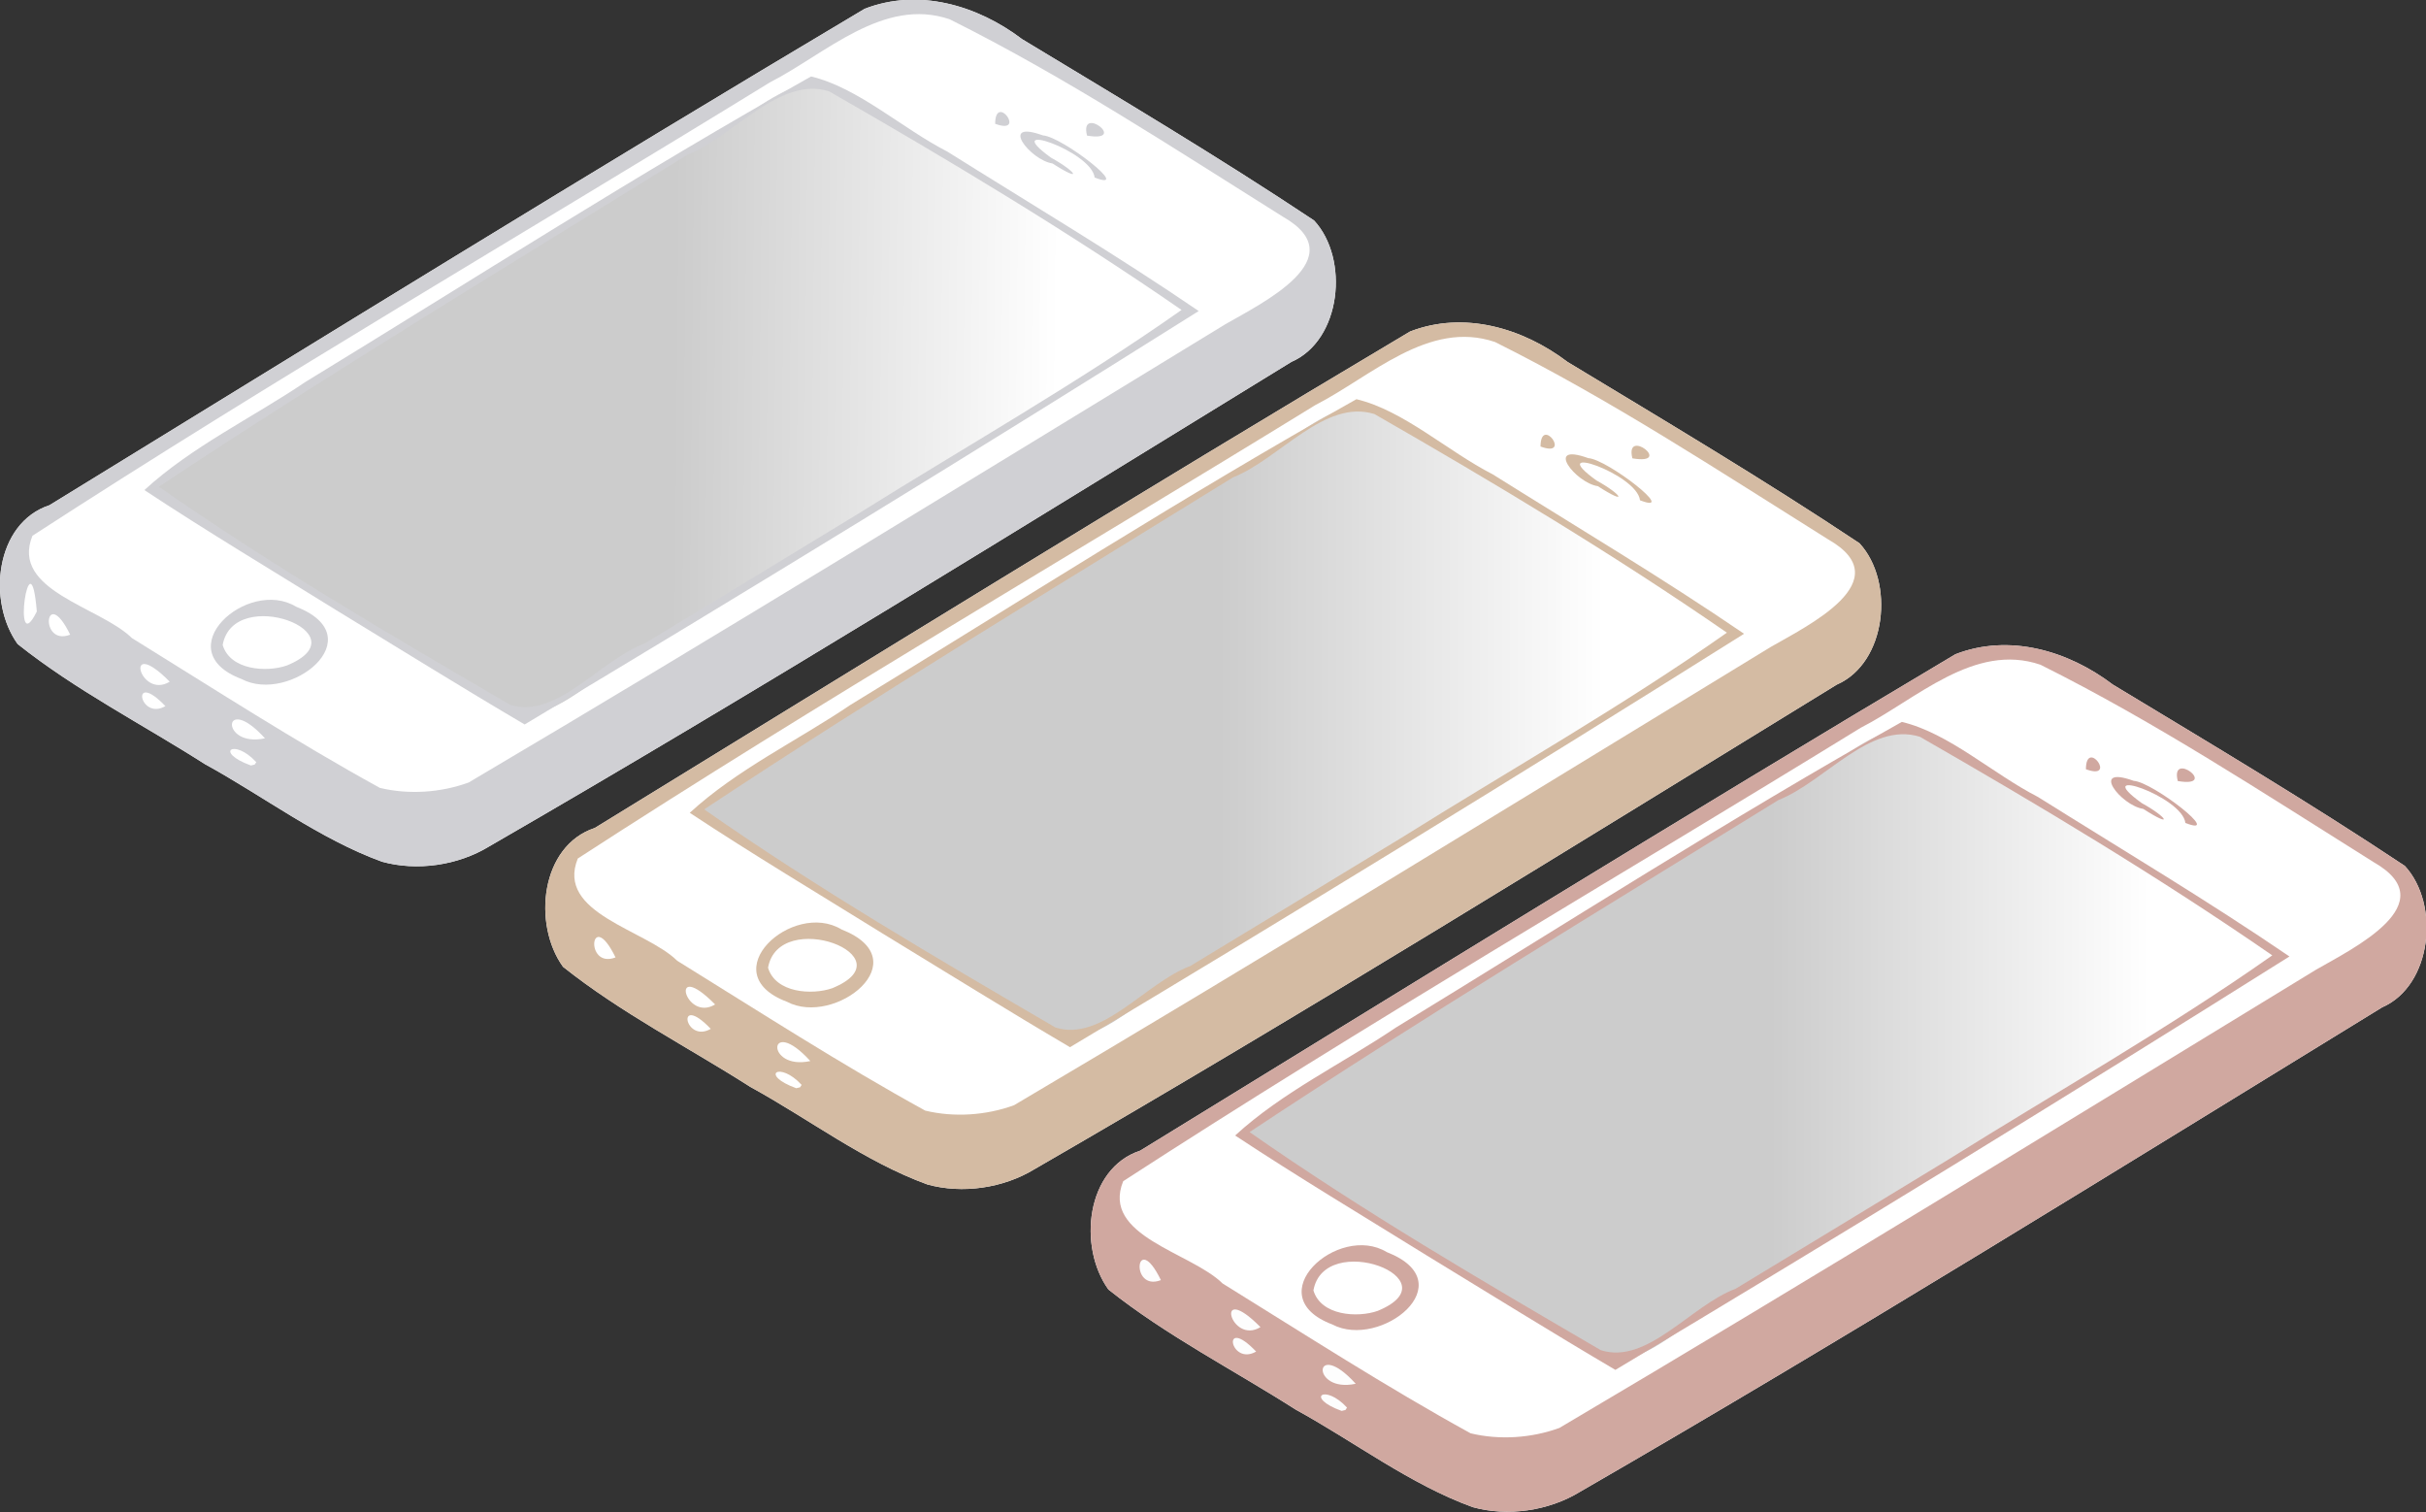
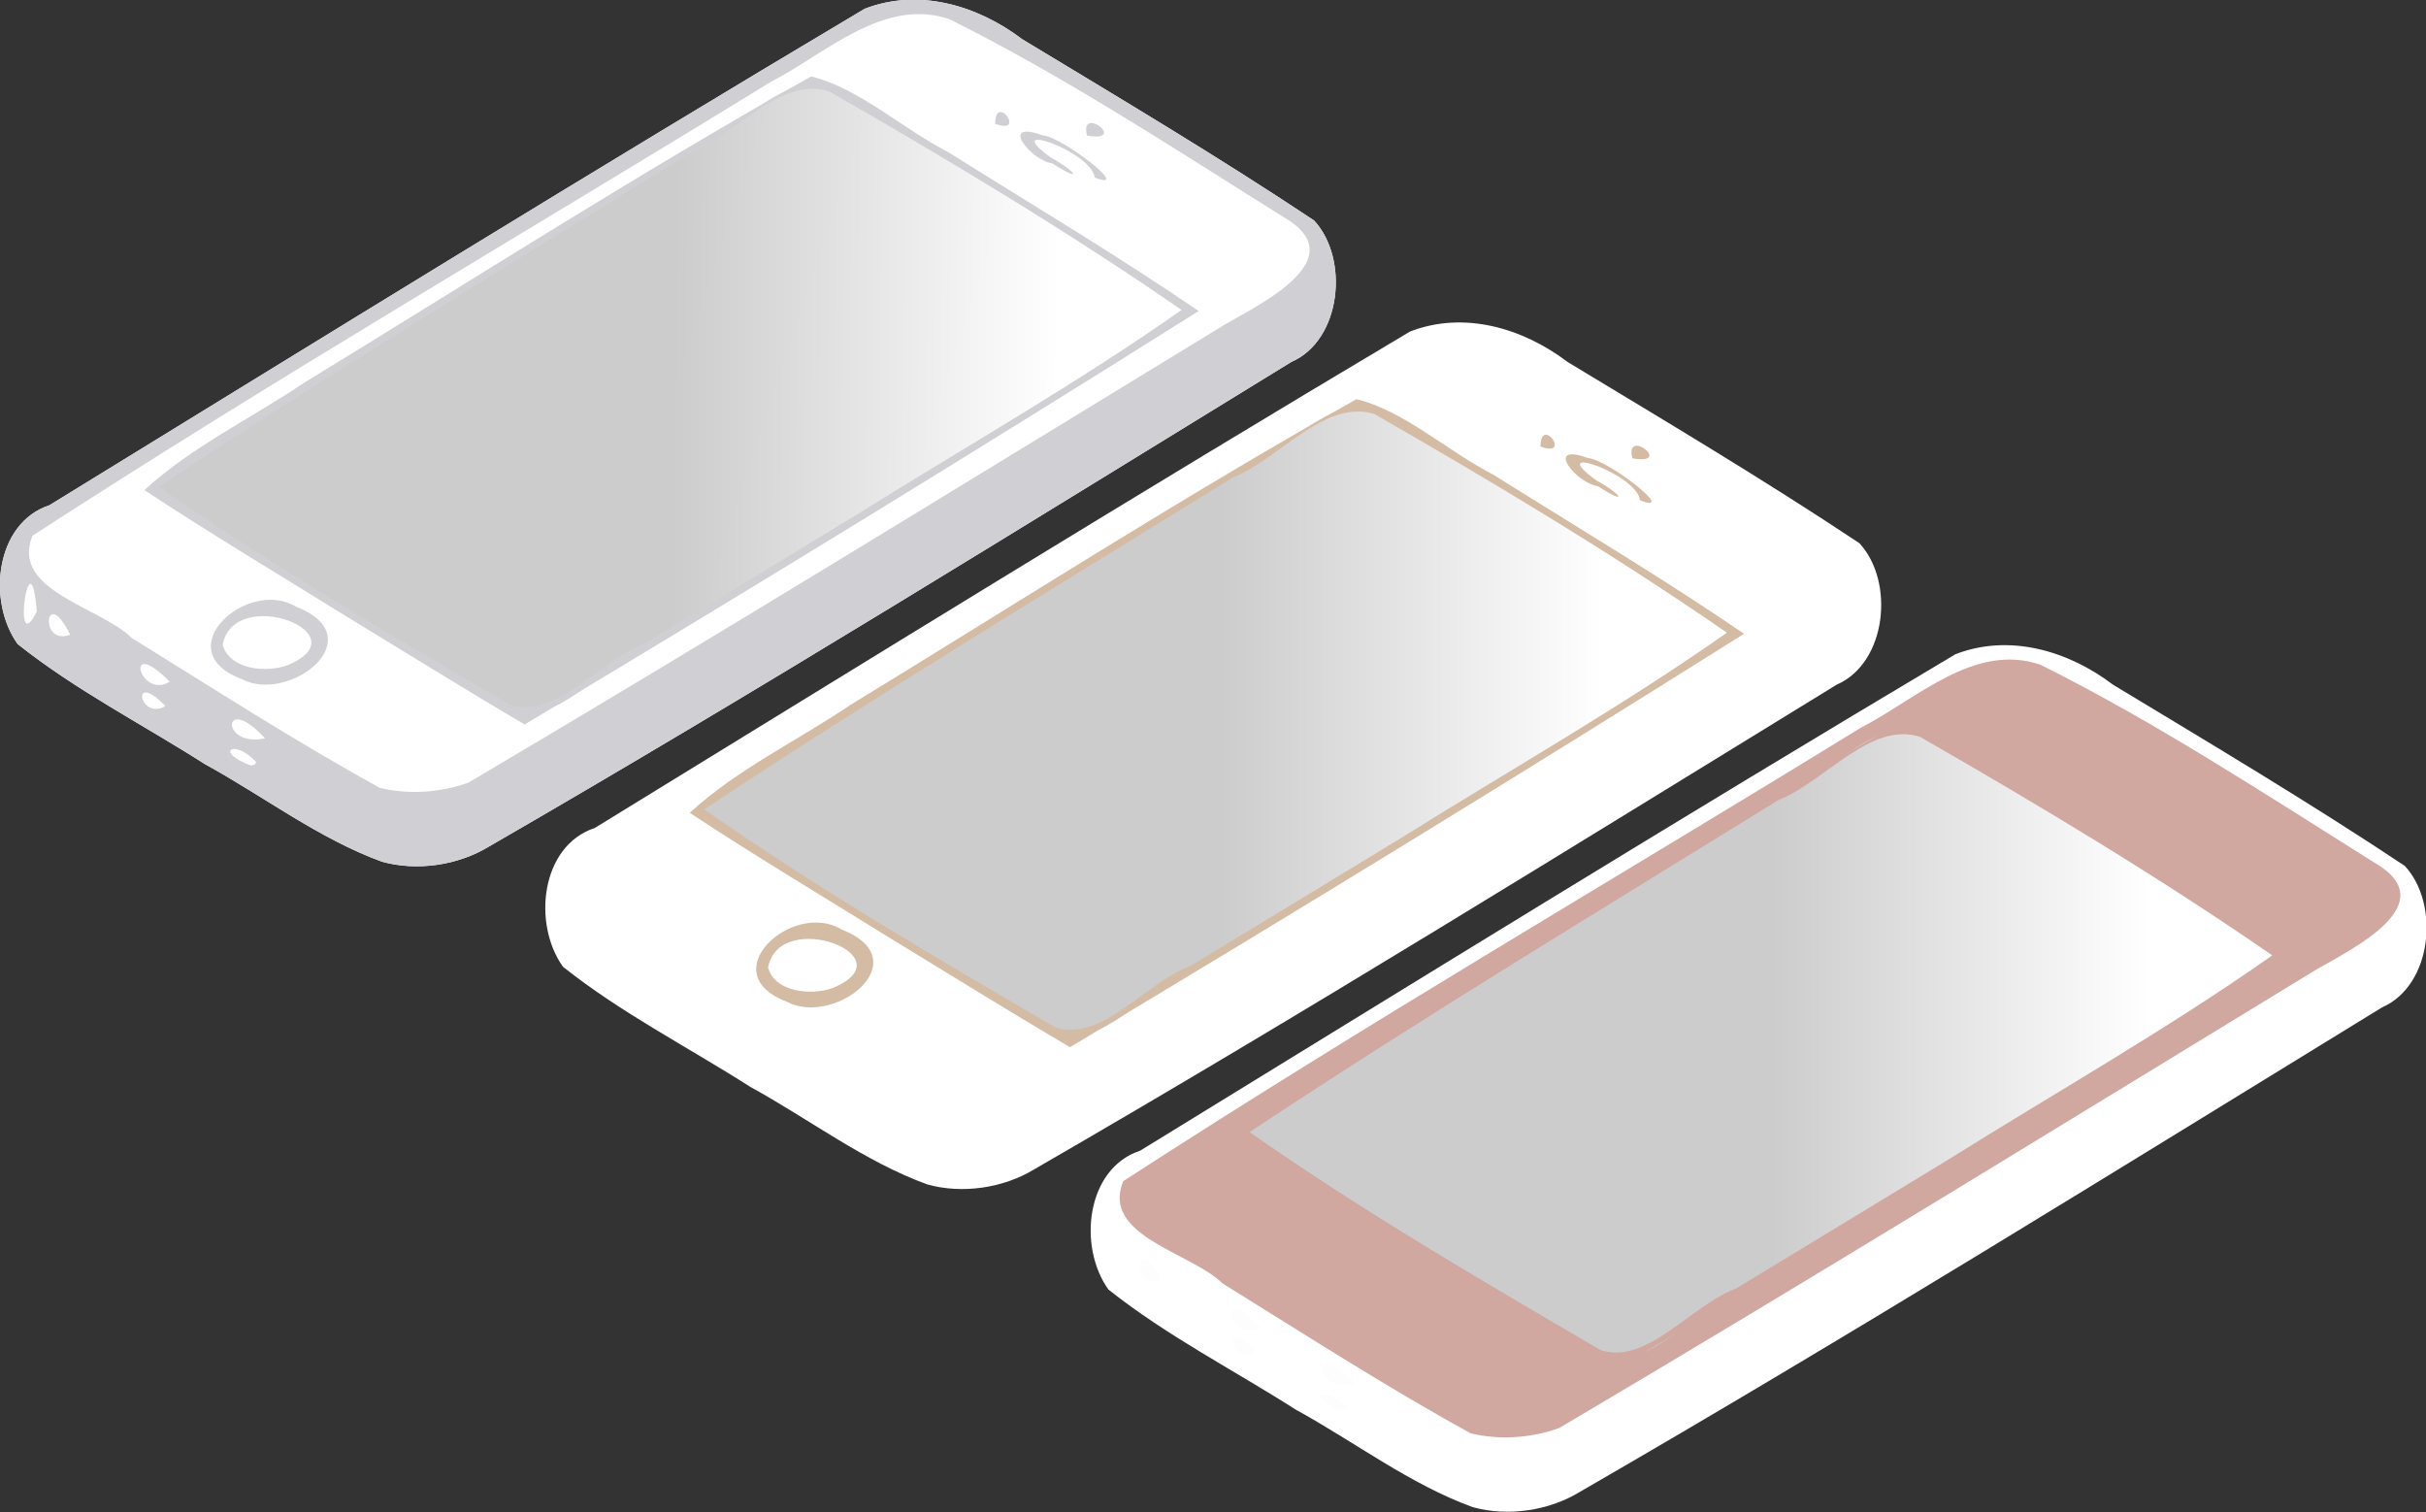
<svg xmlns="http://www.w3.org/2000/svg" xmlns:xlink="http://www.w3.org/1999/xlink" version="1.1" viewBox="0 0 653.58 407.37">
  <rect x="0" y="0" width="653.58" height="407.37" fill="#333333" stroke="none" />
  <defs>
    <linearGradient id="e">
      <stop stop-color="#808080" offset="0" />
      <stop stop-color="#333" offset="1" />
    </linearGradient>
    <linearGradient id="a" x1="409.03" x2="330" y1="479.8" y2="478.73" gradientUnits="userSpaceOnUse" xlink:href="#e" />
    <linearGradient id="d" x1="409.03" x2="299.34" y1="479.8" y2="478.73" gradientUnits="userSpaceOnUse">
      <stop stop-color="#fff" offset="0" />
      <stop stop-color="#ccc" offset="1" />
    </linearGradient>
    <linearGradient id="b" x1="409.03" x2="299.34" y1="479.8" y2="479.8" gradientUnits="userSpaceOnUse">
      <stop stop-color="#fff" offset="0" />
      <stop stop-color="#ccc" offset="1" />
    </linearGradient>
    <linearGradient id="c" x1="409.03" x2="300.91" y1="479.8" y2="479.8" gradientUnits="userSpaceOnUse">
      <stop stop-color="#fff" offset="0" />
      <stop stop-color="#ccc" offset="1" />
    </linearGradient>
  </defs>
  <g transform="matrix(.933 0 0 .984 51.456 -305.95)">
    <g transform="translate(-49.81 -94.675)">
      <path d="m104.97 641.51c-18.128-6.238-34.114-17.87-51.133-26.712-18.019-10.91-37.28-20.202-54.082-32.876-8.873-11.725-6.453-33.128 9.169-38.004 78.307-45.579 156.5-91.403 235.41-135.91 15.498-5.693 32.466-1.037 45.475 8.322 28.288 16.212 56.725 32.232 84.296 49.635 10.254 10.527 7.871 32.761-6.55 38.708-76.906 44.722-153.58 89.914-231.62 132.63-9.028 5.245-20.913 6.854-30.968 4.207z" fill="#fff" />
      <path d="m129.97 619.83c73.273-41.041 145.8-83.44 218.52-125.47 10.529-5.755 37.509-18.158 16.573-29.452-31.596-18.768-62.931-38.319-96.178-54.028-19.145-6.181-35.795 9.455-51.875 17.253-70.981 41.389-142.99 81.083-212.98 124.14-6.442 15.038 19.545 19.44 28.7 27.996 23.719 13.926 47.219 28.305 71.613 41.023 8.306 1.905 17.581 1.319 25.625-1.464zm-25 21.677c-18.128-6.238-34.114-17.87-51.133-26.712-18.019-10.91-37.28-20.202-54.082-32.876-8.873-11.725-6.453-33.128 9.169-38.004 78.307-45.579 156.5-91.403 235.41-135.91 15.498-5.693 32.466-1.037 45.475 8.322 28.288 16.212 56.725 32.232 84.296 49.635 10.254 10.527 7.871 32.761-6.55 38.708-76.906 44.722-153.58 89.914-231.62 132.63-9.028 5.245-20.913 6.854-30.968 4.207z" fill="#d0d0d4" />
    </g>
    <g transform="translate(-247.82 -111.66)" fill="#fff">
      <path d="m203.3 589.99c-1.972-22.606-7.354 14.073 0 0z" />
      <path d="m212.93 596.34c-7.269-14.131-9.097 3.328 0 0z" />
      <path d="m241.68 609.21c-13.631-13.071-8.695 5.038 0 0z" />
      <path d="m240.43 615.9c-10.265-10.194-7.555 4.122 0 0z" />
      <path d="m269.18 624.71c-12.363-12.887-13.077 2.683 0 0z" />
      <path d="m266.67 631.24c-6.419-6.631-12.314-2.801-1.553 0.91l1.101-0.256 0.452-0.654v-1e-5z" />
    </g>
    <g transform="matrix(1.013 0 0 1.019 -163.75 -101.35)" fill="url(#a)">
      <path d="m352.99 543.45c31.17-18.475 63.217-35.68 93.35-55.786-32.899-21.545-67.219-41.048-101.77-59.851-14.401-4.231-27.308 12.24-40.836 17.335-51.092 29.966-102.56 59.375-152.7 90.898 32.671 21.659 67.12 40.72 101.43 59.712 13.433 4.051 25.95-12.241 38.924-16.83 20.552-11.798 41.086-23.631 61.61-35.478z" fill="url(#d)" />
    </g>
    <g transform="translate(-292.15 -94.019)">
      <g fill="#d0d0d4">
        <path d="m553.08 453.55c-0.838-7.264-28.047-16.004-12.606-5.447 7.399 3.862 9.345 7.025 0.425 1.583-6.362-0.862-15.718-12.121-2.754-7.674 5.608 0.344 26.257 15.673 14.935 11.537zm-2.198-11.479c-2.298-8.643 12.108 1.922 0 0zm-26.53-3.236c0.068-8.659 9.222 3.236 0 0z" />
        <path d="m319.86 587.12c22.37-8.721-15.438-22.239-18.561-5.602 2.156 6.912 12.699 7.556 18.561 5.602zm-13.101 3.721c-21.757-7.779 1.622-27.918 15.751-19.802 22.577 8.398-1.895 26.745-15.751 19.802z" />
        <path d="m484.82 545.58c31.17-18.475 63.217-35.68 93.35-55.786-32.899-21.545-67.219-41.048-101.77-59.851-14.401-4.231-27.308 12.24-40.836 17.335-51.092 29.966-102.56 59.375-152.7 90.898 32.671 21.659 67.12 40.72 101.43 59.712 13.433 4.051 25.95-12.241 38.924-16.83 20.552-11.798 41.086-23.631 61.61-35.478zm-150.71 26.419c-18.513-10.889-37.213-21.487-55.415-32.891 13.651-11.897 30.998-19.683 46.365-29.522 48.579-28.124 96.576-57.339 146.14-83.708 13.646 3.091 26.216 14.186 39.317 20.552 24.27 14.433 48.907 28.323 72.609 43.664-64.46 38.427-129.36 76.16-194.64 113.18-18.259-10.186-36.27-20.817-54.375-31.273z" />
      </g>
    </g>
  </g>
  <g transform="matrix(.933 0 0 .984 198.38 -219.01)">
    <g transform="translate(-49.81 -94.675)">
      <path d="m104.97 641.51c-18.128-6.238-34.114-17.87-51.133-26.712-18.019-10.91-37.28-20.202-54.082-32.876-8.873-11.725-6.453-33.128 9.169-38.004 78.307-45.579 156.5-91.403 235.41-135.91 15.498-5.693 32.466-1.037 45.475 8.322 28.288 16.212 56.725 32.232 84.296 49.635 10.254 10.527 7.871 32.761-6.55 38.708-76.906 44.722-153.58 89.914-231.62 132.63-9.028 5.245-20.913 6.854-30.968 4.207z" fill="#fff" />
-       <path d="m129.97 619.83c73.273-41.041 145.8-83.44 218.52-125.47 10.529-5.755 37.509-18.158 16.573-29.452-31.596-18.768-62.931-38.319-96.178-54.028-19.145-6.181-35.795 9.455-51.875 17.253-70.981 41.389-142.99 81.083-212.98 124.14-6.442 15.038 19.545 19.44 28.7 27.996 23.719 13.926 47.219 28.305 71.613 41.023 8.306 1.905 17.581 1.319 25.625-1.464zm-25 21.677c-18.128-6.238-34.114-17.87-51.133-26.712-18.019-10.91-37.28-20.202-54.082-32.876-8.873-11.725-6.453-33.128 9.169-38.004 78.307-45.579 156.5-91.403 235.41-135.91 15.498-5.693 32.466-1.037 45.475 8.322 28.288 16.212 56.725 32.232 84.296 49.635 10.254 10.527 7.871 32.761-6.55 38.708-76.906 44.722-153.58 89.914-231.62 132.63-9.028 5.245-20.913 6.854-30.968 4.207z" fill="#d4bba3" />
    </g>
    <g transform="translate(-247.82 -111.66)" fill="#fff">
      <path d="m212.93 596.34c-7.269-14.131-9.097 3.328 0 0z" />
      <path d="m241.68 609.21c-13.631-13.071-8.695 5.038 0 0z" />
      <path d="m240.43 615.9c-10.265-10.194-7.555 4.122 0 0z" />
      <path d="m269.18 624.71c-12.363-12.887-13.077 2.683 0 0z" />
      <path d="m266.67 631.24c-6.419-6.631-12.314-2.801-1.553 0.91l1.101-0.256 0.452-0.654v-1e-5z" />
    </g>
    <g transform="matrix(1.013 0 0 1.019 -163.75 -101.35)" fill="url(#a)">
      <path d="m352.99 543.45c31.17-18.475 63.217-35.68 93.35-55.786-32.899-21.545-67.219-41.048-101.77-59.851-14.401-4.231-27.308 12.24-40.836 17.335-51.092 29.966-102.56 59.375-152.7 90.898 32.671 21.659 67.12 40.72 101.43 59.712 13.433 4.051 25.95-12.241 38.924-16.83 20.552-11.798 41.086-23.631 61.61-35.478z" fill="url(#b)" />
    </g>
    <g transform="translate(-292.15 -94.019)">
      <g fill="#d4bba3">
        <path d="m553.08 453.55c-0.838-7.264-28.047-16.004-12.606-5.447 7.399 3.862 9.345 7.025 0.425 1.583-6.362-0.862-15.718-12.121-2.754-7.674 5.608 0.344 26.257 15.673 14.935 11.537zm-2.198-11.479c-2.298-8.643 12.108 1.922 0 0zm-26.53-3.236c0.068-8.659 9.222 3.236 0 0z" />
        <path d="m319.86 587.12c22.37-8.721-15.438-22.239-18.561-5.602 2.156 6.912 12.699 7.556 18.561 5.602zm-13.101 3.721c-21.757-7.779 1.622-27.918 15.751-19.802 22.577 8.398-1.895 26.745-15.751 19.802z" />
        <path d="m484.82 545.58c31.17-18.475 63.217-35.68 93.35-55.786-32.899-21.545-67.219-41.048-101.77-59.851-14.401-4.231-27.308 12.24-40.836 17.335-51.092 29.966-102.56 59.375-152.7 90.898 32.671 21.659 67.12 40.72 101.43 59.712 13.433 4.051 25.95-12.241 38.924-16.83 20.552-11.798 41.086-23.631 61.61-35.478zm-150.71 26.419c-18.513-10.889-37.213-21.487-55.415-32.891 13.651-11.897 30.998-19.683 46.365-29.522 48.579-28.124 96.576-57.339 146.14-83.708 13.646 3.091 26.216 14.186 39.317 20.552 24.27 14.433 48.907 28.323 72.609 43.664-64.46 38.427-129.36 76.16-194.64 113.18-18.259-10.186-36.27-20.817-54.375-31.273z" />
      </g>
    </g>
  </g>
  <g transform="matrix(.933 0 0 .984 345.31 -132.08)">
    <g transform="translate(-49.81 -94.675)">
      <path d="m104.97 641.51c-18.128-6.238-34.114-17.87-51.133-26.712-18.019-10.91-37.28-20.202-54.082-32.876-8.873-11.725-6.453-33.128 9.169-38.004 78.307-45.579 156.5-91.403 235.41-135.91 15.498-5.693 32.466-1.037 45.475 8.322 28.288 16.212 56.725 32.232 84.296 49.635 10.254 10.527 7.871 32.761-6.55 38.708-76.906 44.722-153.58 89.914-231.62 132.63-9.028 5.245-20.913 6.854-30.968 4.207z" fill="#fff" />
-       <path d="m129.97 619.83c73.273-41.041 145.8-83.44 218.52-125.47 10.529-5.755 37.509-18.158 16.573-29.452-31.596-18.768-62.931-38.319-96.178-54.028-19.145-6.181-35.795 9.455-51.875 17.253-70.981 41.389-142.99 81.083-212.98 124.14-6.442 15.038 19.545 19.44 28.7 27.996 23.719 13.926 47.219 28.305 71.613 41.023 8.306 1.905 17.581 1.319 25.625-1.464zm-25 21.677c-18.128-6.238-34.114-17.87-51.133-26.712-18.019-10.91-37.28-20.202-54.082-32.876-8.873-11.725-6.453-33.128 9.169-38.004 78.307-45.579 156.5-91.403 235.41-135.91 15.498-5.693 32.466-1.037 45.475 8.322 28.288 16.212 56.725 32.232 84.296 49.635 10.254 10.527 7.871 32.761-6.55 38.708-76.906 44.722-153.58 89.914-231.62 132.63-9.028 5.245-20.913 6.854-30.968 4.207z" fill="#d0a8a0" />
+       <path d="m129.97 619.83c73.273-41.041 145.8-83.44 218.52-125.47 10.529-5.755 37.509-18.158 16.573-29.452-31.596-18.768-62.931-38.319-96.178-54.028-19.145-6.181-35.795 9.455-51.875 17.253-70.981 41.389-142.99 81.083-212.98 124.14-6.442 15.038 19.545 19.44 28.7 27.996 23.719 13.926 47.219 28.305 71.613 41.023 8.306 1.905 17.581 1.319 25.625-1.464zm-25 21.677z" fill="#d0a8a0" />
    </g>
    <g transform="translate(-247.82 -111.66)" fill="#fdfdfd">
      <path d="m212.93 596.34c-7.269-14.131-9.097 3.328 0 0z" />
      <path d="m241.68 609.21c-13.631-13.071-8.695 5.038 0 0z" />
      <path d="m240.43 615.9c-10.265-10.194-7.555 4.122 0 0z" />
      <path d="m269.18 624.71c-12.363-12.887-13.077 2.683 0 0z" />
      <path d="m266.67 631.24c-6.419-6.631-12.314-2.801-1.553 0.91l1.101-0.256 0.452-0.654v-1e-5z" />
    </g>
    <g transform="matrix(1.013 0 0 1.019 -163.75 -101.35)" fill="url(#a)">
      <path d="m352.99 543.45c31.17-18.475 63.217-35.68 93.35-55.786-32.899-21.545-67.219-41.048-101.77-59.851-14.401-4.231-27.308 12.24-40.836 17.335-51.092 29.966-102.56 59.375-152.7 90.898 32.671 21.659 67.12 40.72 101.43 59.712 13.433 4.051 25.95-12.241 38.924-16.83 20.552-11.798 41.086-23.631 61.61-35.478z" fill="url(#c)" />
    </g>
    <g transform="translate(-292.15 -94.019)">
      <g fill="#d0a8a0">
        <path d="m553.08 453.55c-0.838-7.264-28.047-16.004-12.606-5.447 7.399 3.862 9.345 7.025 0.425 1.583-6.362-0.862-15.718-12.121-2.754-7.674 5.608 0.344 26.257 15.673 14.935 11.537zm-2.198-11.479c-2.298-8.643 12.108 1.922 0 0zm-26.53-3.236c0.068-8.659 9.222 3.236 0 0z" />
        <path d="m319.86 587.12c22.37-8.721-15.438-22.239-18.561-5.602 2.156 6.912 12.699 7.556 18.561 5.602zm-13.101 3.721c-21.757-7.779 1.622-27.918 15.751-19.802 22.577 8.398-1.895 26.745-15.751 19.802z" />
        <path d="m484.82 545.58c31.17-18.475 63.217-35.68 93.35-55.786-32.899-21.545-67.219-41.048-101.77-59.851-14.401-4.231-27.308 12.24-40.836 17.335-51.092 29.966-102.56 59.375-152.7 90.898 32.671 21.659 67.12 40.72 101.43 59.712 13.433 4.051 25.95-12.241 38.924-16.83 20.552-11.798 41.086-23.631 61.61-35.478zm-150.71 26.419c-18.513-10.889-37.213-21.487-55.415-32.891 13.651-11.897 30.998-19.683 46.365-29.522 48.579-28.124 96.576-57.339 146.14-83.708 13.646 3.091 26.216 14.186 39.317 20.552 24.27 14.433 48.907 28.323 72.609 43.664-64.46 38.427-129.36 76.16-194.64 113.18-18.259-10.186-36.27-20.817-54.375-31.273z" />
      </g>
    </g>
  </g>
</svg>